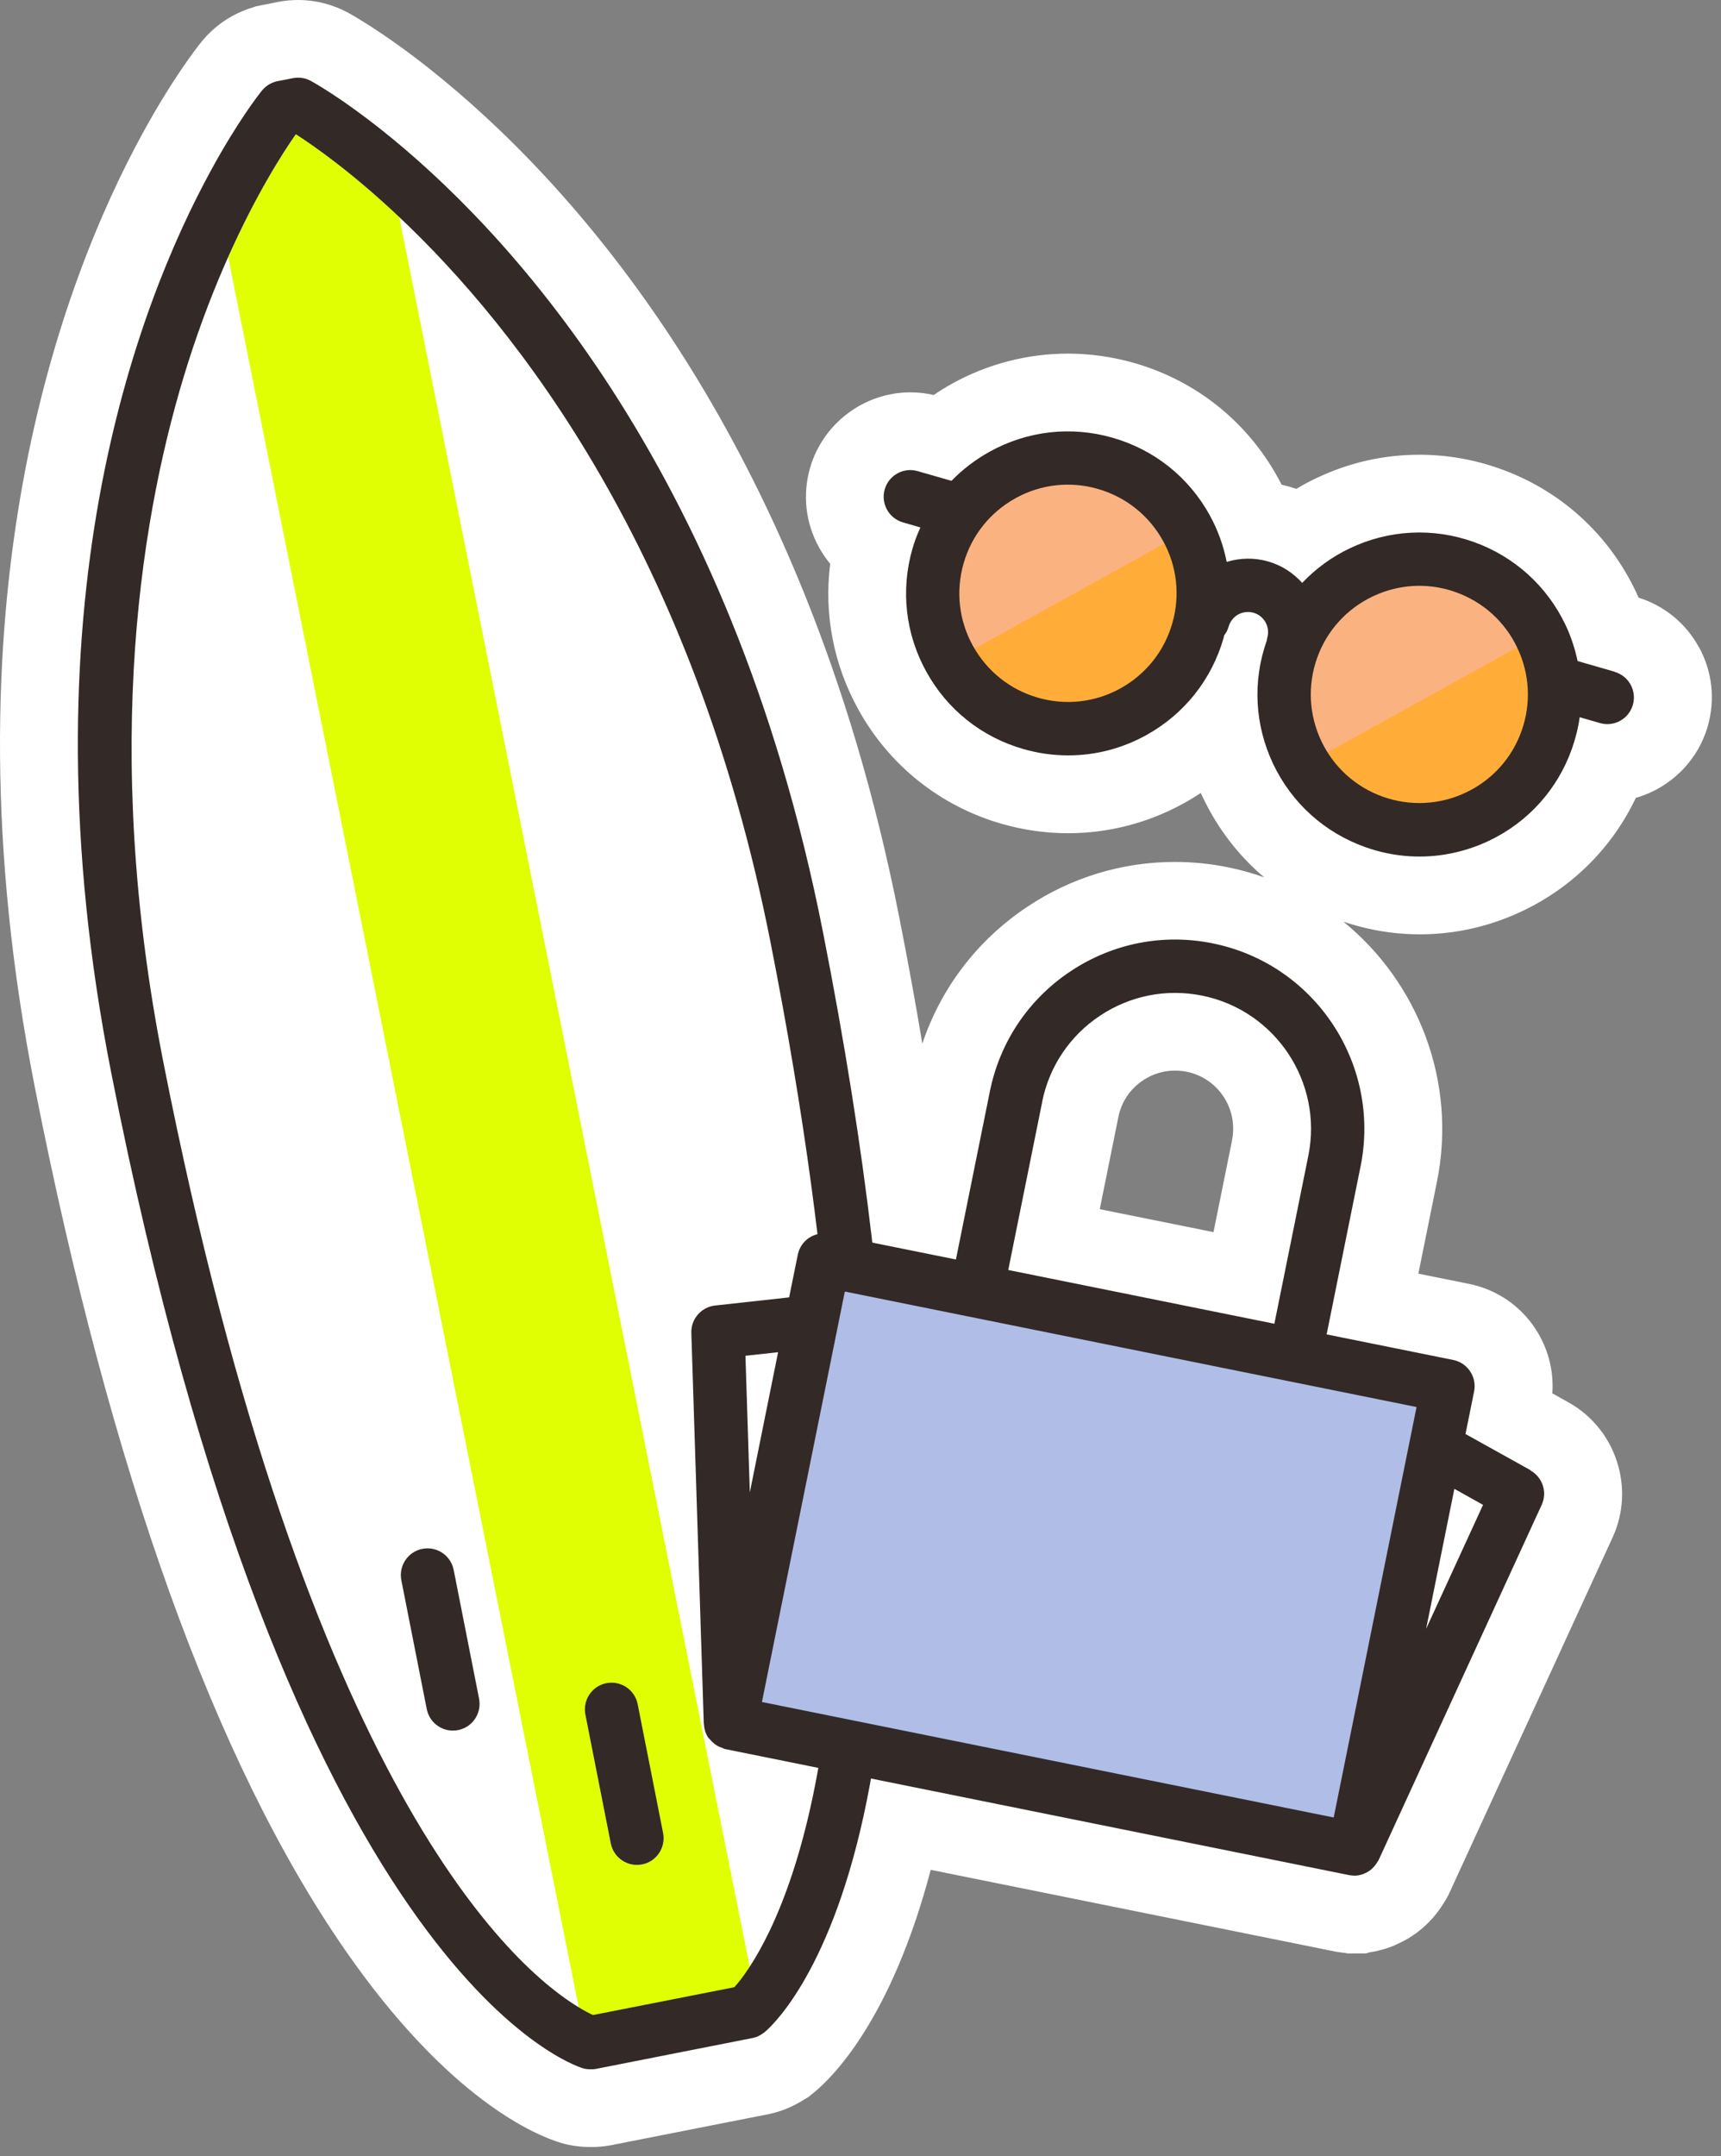
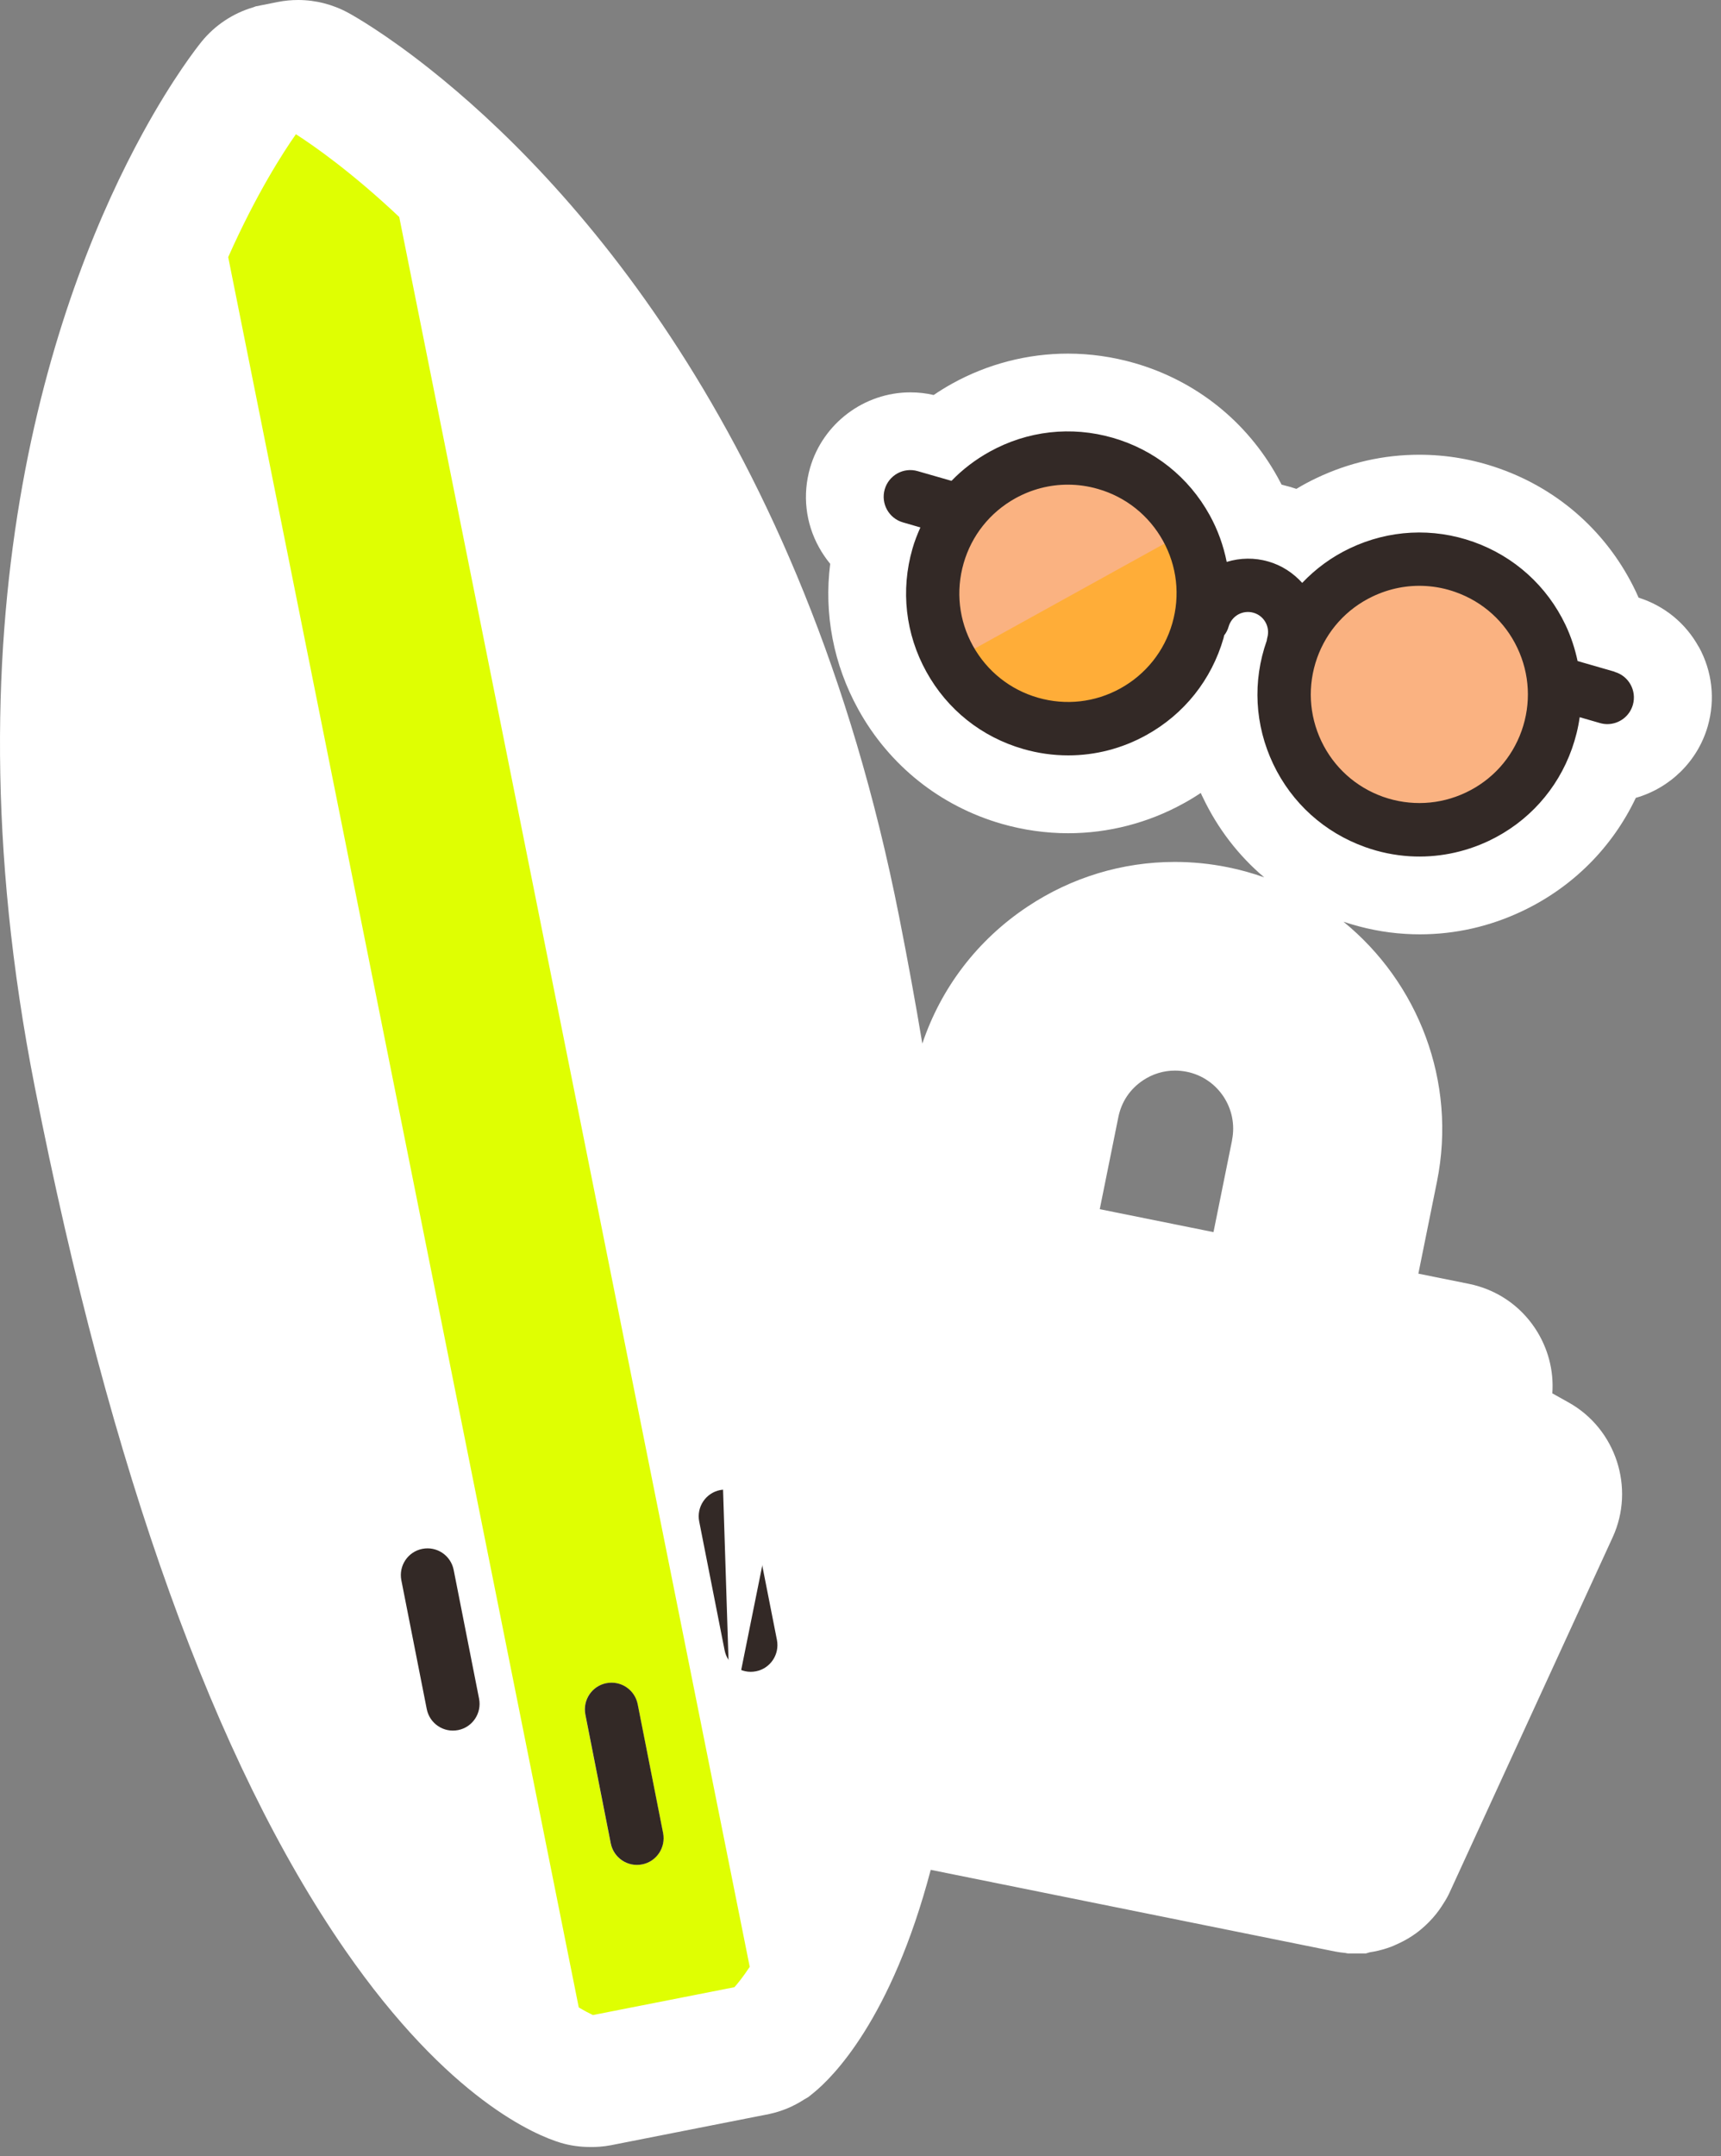
<svg xmlns="http://www.w3.org/2000/svg" width="99" height="124" viewBox="0 0 99 124" fill="none">
  <rect x="0" y="0" width="99" height="124" fill="#808080" stroke="none" />
  <path d="M97.714 37.193C96.963 35.833 95.737 34.836 94.261 34.371C94.208 34.25 94.154 34.134 94.1 34.017C92.517 30.69 89.74 28.181 86.269 26.951C84.775 26.419 83.219 26.151 81.645 26.151C79.592 26.151 77.602 26.602 75.732 27.492C75.334 27.68 74.949 27.886 74.574 28.114C74.448 28.074 74.328 28.033 74.203 27.998C74.046 27.953 73.885 27.913 73.724 27.872C73.652 27.729 73.576 27.591 73.5 27.452C71.72 24.227 68.786 21.893 65.253 20.877C64.001 20.52 62.717 20.336 61.425 20.336C59.112 20.336 56.809 20.931 54.77 22.063C54.407 22.264 54.05 22.483 53.71 22.716C53.271 22.613 52.82 22.564 52.368 22.564C49.707 22.564 47.336 24.352 46.599 26.906C46.156 28.449 46.335 30.073 47.113 31.477C47.301 31.817 47.515 32.13 47.757 32.425C47.39 35.301 47.945 38.213 49.376 40.802C51.156 44.022 54.09 46.361 57.623 47.377C58.875 47.735 60.159 47.918 61.447 47.918C63.764 47.918 66.063 47.323 68.102 46.192C68.438 46.008 68.76 45.811 69.073 45.601C69.113 45.691 69.153 45.78 69.198 45.865C70.052 47.658 71.251 49.211 72.722 50.454C72.051 50.217 71.358 50.02 70.642 49.877C69.632 49.671 68.603 49.568 67.579 49.568C64.569 49.568 61.639 50.454 59.112 52.136C56.237 54.045 54.135 56.8 53.057 60.016C52.659 57.637 52.216 55.212 51.728 52.744C46.169 24.549 32.439 10.094 24.75 3.989C22.179 1.946 20.372 0.921 20.041 0.742C19.16 0.259 18.158 0 17.152 0C16.763 0 16.374 0.036 15.989 0.112L14.705 0.367L14.58 0.416C13.413 0.756 12.362 1.449 11.588 2.406C11.329 2.728 9.933 4.504 8.207 7.661C3.533 16.208 -3.484 34.706 2.008 62.547C6.364 84.65 12.366 101.337 19.849 112.138C25.828 120.77 30.855 122.809 32.26 123.23C32.797 123.391 33.373 123.471 33.968 123.471H34.116C34.295 123.467 34.67 123.458 35.145 123.368L44.058 121.611L44.125 121.602L44.264 121.57C44.971 121.418 45.637 121.141 46.272 120.73L46.496 120.6L46.791 120.363C47.891 119.473 51.268 116.141 53.54 107.531L76.792 112.227C76.989 112.263 77.19 112.294 77.391 112.312L77.53 112.339H78.572L78.8 112.272C79.136 112.223 79.467 112.142 79.793 112.035C80.07 111.946 80.285 111.847 80.442 111.771C80.813 111.601 81.144 111.404 81.448 111.185C81.707 110.997 81.895 110.823 81.993 110.734C82.284 110.465 82.553 110.166 82.79 109.835C82.852 109.745 82.937 109.624 83.031 109.472C83.17 109.262 83.286 109.052 83.384 108.842L92.768 88.407C94.069 85.576 92.956 82.168 90.232 80.652L89.297 80.129C89.391 78.814 89.047 77.512 88.309 76.394C87.423 75.057 86.068 74.149 84.494 73.831L81.591 73.246L82.66 67.959C83.827 62.181 81.564 56.496 77.284 53.008C78.438 53.392 79.628 53.634 80.831 53.705C81.108 53.723 81.39 53.732 81.667 53.732C83.72 53.732 85.71 53.28 87.58 52.39C90.469 51.017 92.745 48.736 94.1 45.883C96.059 45.324 97.656 43.785 98.237 41.768C98.68 40.225 98.497 38.602 97.723 37.197L97.714 37.193ZM70.875 65.571L69.806 70.857L63.263 69.538L64.332 64.247C64.511 63.361 65.003 62.628 65.754 62.127C66.304 61.76 66.939 61.568 67.588 61.568C67.811 61.568 68.039 61.59 68.263 61.635C70.066 61.997 71.237 63.764 70.871 65.566L70.875 65.571Z" fill="white" />
  <path d="M9.396 61.085C17.662 102.996 29.612 113.225 33.293 115.439L13.127 14.781C12.348 16.526 11.552 18.556 10.814 20.878C8.184 29.156 5.805 42.851 9.401 61.08L9.396 61.085ZM26.097 90.281L27.559 97.692C27.72 98.519 27.183 99.324 26.356 99.49H26.352C25.52 99.655 24.715 99.114 24.549 98.282L23.087 90.871C22.926 90.044 23.462 89.239 24.29 89.073H24.294C25.126 88.908 25.931 89.449 26.097 90.281Z" fill="white" />
  <path d="M44.331 54.197C39.903 31.732 29.733 18.852 22.966 12.474L43.128 113.104C45.861 108.918 52.212 94.186 44.331 54.197ZM40.225 87.495C40.064 86.668 40.601 85.862 41.428 85.697H41.433C42.265 85.531 43.07 86.073 43.235 86.904L44.698 94.315C44.859 95.143 44.322 95.948 43.495 96.113H43.49C42.658 96.279 41.853 95.738 41.688 94.906L40.225 87.495Z" fill="white" />
  <path d="M34.111 115.881L42.247 114.28C42.439 114.066 42.748 113.685 43.128 113.109L22.966 12.478C20.22 9.889 18.033 8.368 17.022 7.719C16.302 8.744 14.755 11.127 13.127 14.786L33.293 115.443C33.646 115.653 33.924 115.796 34.116 115.886L34.111 115.881ZM33.669 98.6C33.508 97.772 34.044 96.967 34.872 96.802H34.876C35.708 96.636 36.513 97.178 36.679 98.01L38.141 105.42C38.302 106.248 37.766 107.053 36.938 107.218H36.934C36.102 107.384 35.297 106.843 35.131 106.011L33.669 98.6Z" fill="#DFFF02" />
-   <path d="M21.969 7.487C19.67 5.658 18.113 4.781 17.885 4.656C17.572 4.481 17.206 4.428 16.852 4.495L15.958 4.669C15.609 4.741 15.291 4.933 15.068 5.21C14.893 5.425 13.677 6.972 12.134 9.804C7.894 17.559 1.145 35.033 6.396 61.68C16.57 113.292 32.85 118.735 33.539 118.945C33.691 118.99 33.852 119.003 34.008 118.999C34.098 118.999 34.187 118.999 34.272 118.981L43.298 117.201H43.302C43.521 117.156 43.718 117.062 43.897 116.928C43.919 116.91 43.942 116.901 43.964 116.883C44.523 116.431 57.516 105.215 47.341 53.602C41.992 26.468 28.731 12.858 21.969 7.487ZM34.116 115.881C33.928 115.796 33.646 115.653 33.293 115.439C29.616 113.22 17.662 102.996 9.397 61.085C5.801 42.855 8.185 29.16 10.81 20.882C11.548 18.561 12.344 16.53 13.122 14.786C14.755 11.127 16.297 8.744 17.018 7.719C18.028 8.368 20.22 9.889 22.962 12.478C29.728 18.856 39.899 31.736 44.327 54.202C52.211 94.19 45.861 108.922 43.123 113.108C42.748 113.685 42.435 114.07 42.242 114.28L34.107 115.881H34.116Z" fill="#332926" />
  <path d="M43.486 96.113H43.49C44.317 95.948 44.854 95.143 44.693 94.311L43.231 86.9C43.065 86.068 42.26 85.527 41.428 85.692H41.424C40.596 85.858 40.06 86.663 40.221 87.495L41.683 94.906C41.849 95.737 42.654 96.279 43.486 96.113Z" fill="#332926" />
  <path d="M24.294 89.073H24.29C23.462 89.239 22.926 90.044 23.087 90.876L24.549 98.287C24.715 99.119 25.52 99.66 26.352 99.494H26.356C27.183 99.329 27.72 98.524 27.559 97.692L26.097 90.281C25.931 89.449 25.126 88.908 24.294 89.073Z" fill="#332926" />
  <path d="M34.88 96.797H34.876C34.048 96.963 33.512 97.768 33.673 98.6L35.135 106.011C35.301 106.842 36.106 107.384 36.938 107.218H36.942C37.77 107.053 38.306 106.248 38.145 105.416L36.683 98.005C36.517 97.173 35.712 96.632 34.88 96.797Z" fill="#332926" />
-   <path d="M83.289 79.713L47.394 72.462L42.018 99.077L77.913 106.328L83.289 79.713Z" fill="#B0BDE6" />
  <path d="M41.303 76.6L46.679 76.01L42.023 99.079L41.303 76.6Z" fill="white" />
  <path d="M87.302 85.889L82.579 83.259L77.919 106.328L87.302 85.889Z" fill="white" />
-   <path d="M88.049 84.552L84.302 82.468L84.798 80.017C84.963 79.189 84.427 78.38 83.599 78.21L76.314 76.739L78.268 67.065C79.453 61.188 75.638 55.436 69.761 54.251C66.917 53.674 64.014 54.242 61.59 55.852C59.171 57.458 57.52 59.913 56.943 62.762L54.989 72.431L47.699 70.96C47.301 70.88 46.885 70.96 46.545 71.184C46.205 71.407 45.972 71.761 45.892 72.159L45.395 74.61L41.133 75.079C40.337 75.169 39.742 75.853 39.769 76.653L40.485 99.128C40.485 99.128 40.489 99.15 40.494 99.159C40.503 99.333 40.538 99.508 40.605 99.673C40.605 99.678 40.614 99.687 40.614 99.691C40.65 99.772 40.691 99.852 40.74 99.928C40.762 99.964 40.802 99.982 40.829 100.018C40.896 100.103 40.972 100.174 41.053 100.246C41.12 100.299 41.178 100.349 41.254 100.393C41.348 100.447 41.446 100.483 41.549 100.519C41.607 100.536 41.652 100.577 41.715 100.586L77.611 107.835C77.713 107.853 77.812 107.862 77.91 107.867C77.91 107.867 77.915 107.867 77.919 107.867C78.08 107.867 78.232 107.836 78.384 107.786C78.434 107.768 78.478 107.742 78.528 107.724C78.626 107.679 78.72 107.63 78.805 107.567C78.854 107.531 78.894 107.491 78.939 107.451C79.015 107.384 79.078 107.308 79.14 107.223C79.176 107.174 79.212 107.12 79.243 107.066C79.261 107.035 79.283 107.013 79.301 106.977L88.684 86.542C89.02 85.813 88.738 84.954 88.036 84.561L88.049 84.552ZM59.949 63.366C60.36 61.322 61.546 59.56 63.285 58.406C65.025 57.252 67.105 56.845 69.153 57.257C73.375 58.111 76.112 62.239 75.263 66.456L73.308 76.126L57.999 73.035L59.953 63.366H59.949ZM81.488 80.911L76.721 104.521L43.83 97.88L48.186 76.318L48.598 74.274L81.488 80.916V80.911ZM44.76 77.763L43.133 85.826L42.882 77.968L44.76 77.763ZM82.034 93.685L83.662 85.621L85.312 86.542L82.029 93.689L82.034 93.685Z" fill="#332926" />
  <path d="M61.438 41.898C65.734 41.898 69.216 38.416 69.216 34.12C69.216 29.825 65.734 26.343 61.438 26.343C57.143 26.343 53.66 29.825 53.66 34.12C53.66 38.416 57.143 41.898 61.438 41.898Z" fill="#FAB281" />
  <path d="M67.114 31.191L55.865 37.412C57.583 40.52 61.492 41.643 64.6 39.926C67.704 38.208 68.831 34.299 67.114 31.191Z" fill="#FFAD38" />
  <path d="M81.649 47.717C85.945 47.717 89.427 44.234 89.427 39.939C89.427 35.644 85.945 32.161 81.649 32.161C77.354 32.161 73.872 35.644 73.872 39.939C73.872 44.234 77.354 47.717 81.649 47.717Z" fill="#FAB281" />
-   <path d="M87.459 37.13L76.211 43.352C77.928 46.46 81.837 47.583 84.945 45.865C88.049 44.148 89.176 40.239 87.459 37.13Z" fill="#FFAD38" />
  <path d="M92.879 38.629L90.751 38.016C90.599 37.309 90.375 36.612 90.057 35.941C88.988 33.696 87.11 32.001 84.766 31.164C82.423 30.332 79.896 30.462 77.651 31.531C76.604 32.027 75.683 32.707 74.909 33.521C74.399 32.958 73.742 32.515 72.959 32.291C72.168 32.063 71.34 32.077 70.566 32.314C70.379 31.383 70.056 30.471 69.582 29.617C68.379 27.439 66.403 25.864 64.01 25.176C61.621 24.487 59.103 24.773 56.93 25.976C56.107 26.432 55.369 26.996 54.734 27.653L52.788 27.094C51.974 26.857 51.125 27.331 50.892 28.145C50.66 28.959 51.129 29.809 51.943 30.042L52.945 30.332C52.77 30.726 52.609 31.128 52.489 31.553C51.8 33.942 52.086 36.46 53.289 38.633C54.492 40.811 56.469 42.386 58.862 43.074C59.716 43.32 60.584 43.441 61.452 43.441C63.008 43.441 64.546 43.048 65.942 42.274C68.12 41.071 69.694 39.089 70.383 36.701C70.396 36.648 70.405 36.594 70.419 36.54C70.535 36.393 70.624 36.223 70.678 36.03C70.763 35.735 70.96 35.489 71.228 35.337C71.497 35.19 71.814 35.154 72.109 35.239C72.722 35.413 73.075 36.057 72.901 36.67C72.883 36.728 72.879 36.786 72.87 36.84C72.042 39.179 72.177 41.697 73.241 43.938C74.31 46.183 76.188 47.878 78.532 48.714C79.368 49.014 80.231 49.188 81.094 49.242C82.647 49.336 84.207 49.036 85.652 48.352C87.897 47.283 89.592 45.405 90.424 43.061C90.634 42.466 90.786 41.858 90.871 41.245L92.034 41.581C92.177 41.621 92.32 41.643 92.459 41.643C93.126 41.643 93.738 41.205 93.93 40.534C94.163 39.72 93.694 38.87 92.879 38.638V38.629ZM67.436 35.847C66.975 37.448 65.915 38.776 64.457 39.586C62.995 40.395 61.308 40.583 59.707 40.123C58.106 39.662 56.778 38.602 55.968 37.144C55.159 35.686 54.971 33.995 55.432 32.394C55.892 30.793 56.952 29.465 58.41 28.655C59.349 28.136 60.378 27.872 61.425 27.872C62.006 27.872 62.587 27.953 63.16 28.119C64.761 28.579 66.089 29.639 66.899 31.097C67.709 32.555 67.896 34.246 67.436 35.847ZM87.53 42.028C86.971 43.602 85.835 44.859 84.328 45.575C82.825 46.29 81.126 46.375 79.556 45.821C77.986 45.261 76.725 44.125 76.009 42.618C75.294 41.111 75.209 39.416 75.763 37.846C76.322 36.276 77.458 35.015 78.966 34.299C79.932 33.839 80.978 33.638 82.02 33.7C82.602 33.736 83.179 33.852 83.738 34.053C85.308 34.612 86.569 35.748 87.284 37.256C88 38.763 88.085 40.458 87.53 42.028Z" fill="#332926" />
</svg>